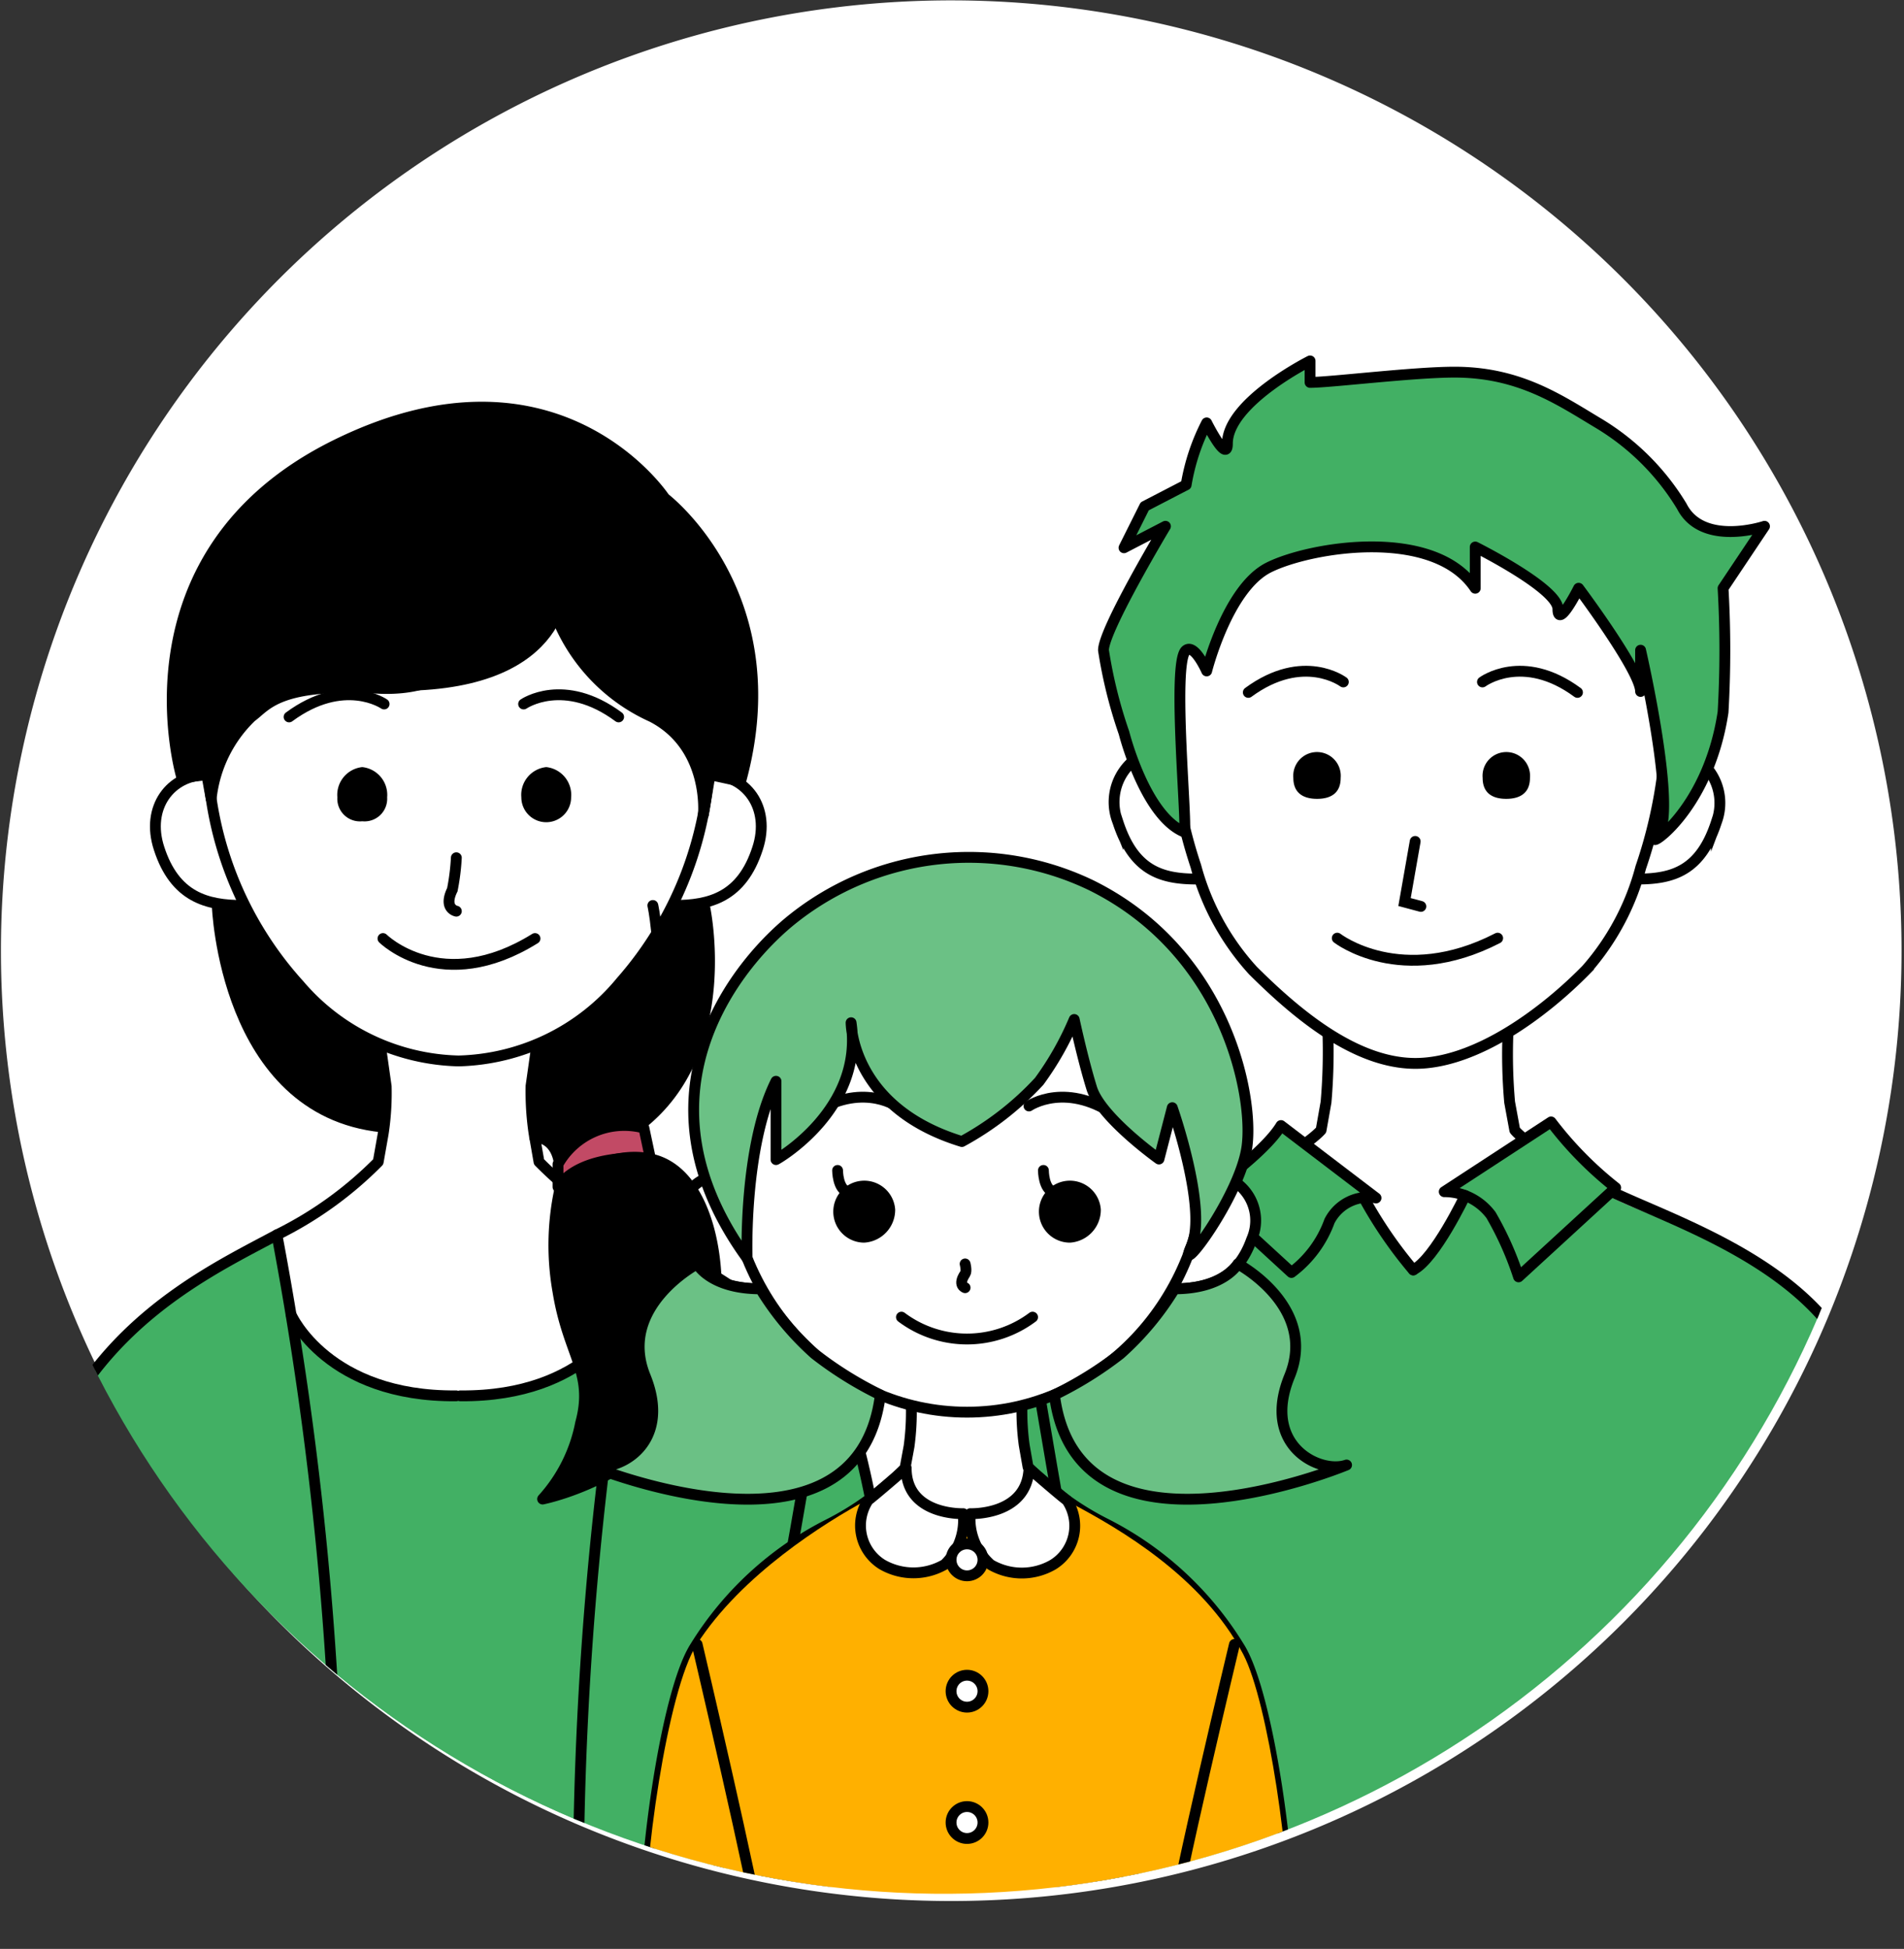
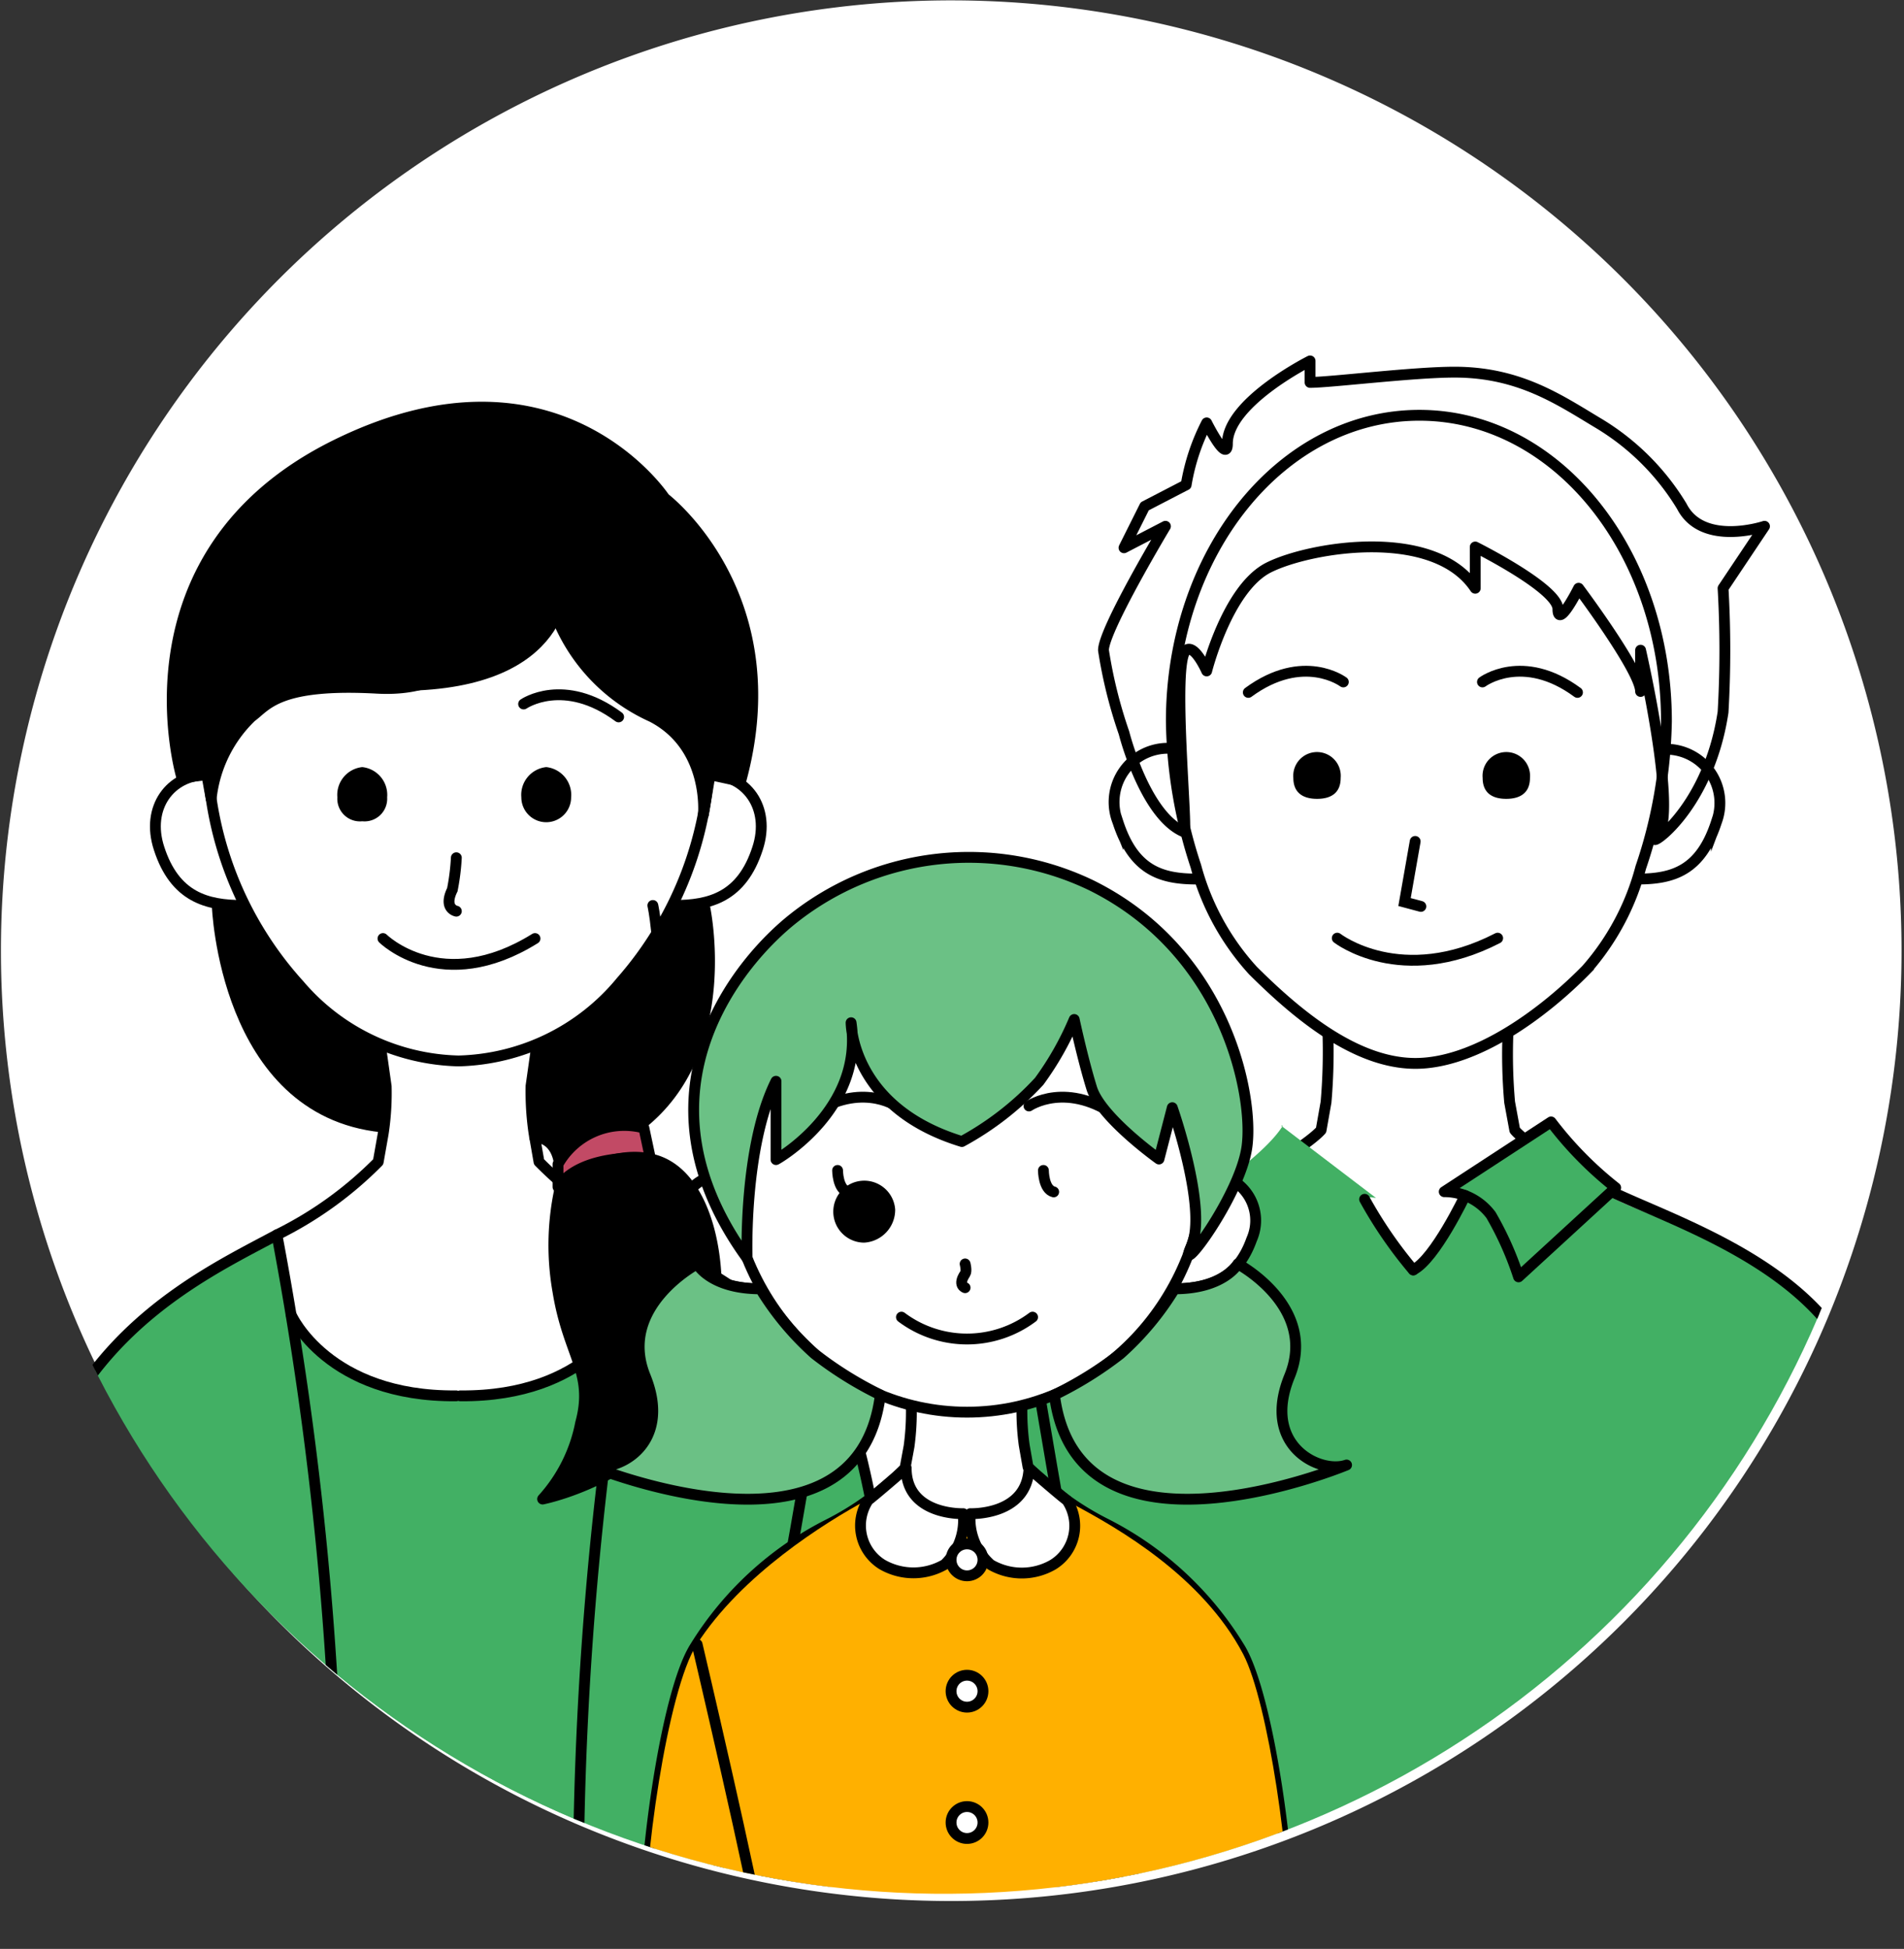
<svg xmlns="http://www.w3.org/2000/svg" viewBox="0 0 100.18 102.54">
  <rect x="0" y="0" width="100.18" height="102.54" fill="#333333" stroke="none" />
  <defs>
    <style>.cls-1,.cls-7,.cls-8,.cls-9{fill:none;}.cls-2{isolation:isolate;}.cls-3{clip-path:url(#clip-path);}.cls-4{fill:#fff;}.cls-5{clip-path:url(#clip-path-4);}.cls-6{fill:#42b064;}.cls-7,.cls-8,.cls-9{stroke:#000;stroke-width:0.57px;}.cls-7,.cls-9{stroke-miterlimit:10;}.cls-8,.cls-9{stroke-linecap:round;}.cls-8{stroke-linejoin:round;}.cls-10{fill:#c24a65;}.cls-11{mix-blend-mode:multiply;}.cls-12{clip-path:url(#clip-path-5);}.cls-13{fill:#ffb000;}.cls-14{fill:#6bc185;}</style>
    <clipPath id="clip-path" transform="translate(-0.32 -0.36)">
      <rect class="cls-1" width="100.37" height="100.41" />
    </clipPath>
    <clipPath id="clip-path-4" transform="translate(-0.32 -0.36)">
      <path class="cls-1" d="M50,0a50,50,0,1,0,50,50A50,50,0,0,0,50,0Z" />
    </clipPath>
    <clipPath id="clip-path-5" transform="translate(-0.32 -0.36)">
      <rect class="cls-1" x="34.24" y="79.29" width="33.93" height="23.32" />
    </clipPath>
  </defs>
  <g class="cls-2">
    <g id="レイヤー_2" data-name="レイヤー 2">
      <g id="デザイン">
        <g id="アートワーク_2" data-name="アートワーク 2">
          <g class="cls-3">
            <g class="cls-3">
              <g class="cls-3">
                <path class="cls-4" d="M100.37,50.38a50,50,0,1,0-50,50,50,50,0,0,0,50-50" transform="translate(-0.32 -0.36)" />
              </g>
              <g class="cls-5">
                <path d="M11.75,48s.6,10.85,8.89,11.72l0-1.77-.32-2.5-3.68-2.62L12.88,48Z" transform="translate(-0.32 -0.36)" />
                <path d="M37.67,48s1.7,7.71-3.47,11.76l-2.3-.08L29.68,61.5l-.61-1L28.42,60l-.17-2.28.18-2.37,3.25-1.9a13.3,13.3,0,0,0,2.86-3.29L35.78,48Z" transform="translate(-0.32 -0.36)" />
                <path class="cls-6" d="M14.89,65.33C12.06,66.85,7.48,69,4.43,73.71,2.44,76.82.47,94,.64,99.34H48.27c.16-5.35-1.81-22.52-3.8-25.63-3-4.75-6.77-6.14-9.61-7.67L34,65.33c-.81.72.52,2.94-.16,4.23-1.92,3.66-7,4.2-9.31,4.24S17.6,72.58,15.87,70c-.33-.5-.3-2.12-.59-2.57Z" transform="translate(-0.32 -0.36)" />
                <path class="cls-6" d="M16.15,70.36S20.27,75,26.41,73.7C30.76,72.75,31,72,31,72s1.76,1.9,1.37,3.42a39.12,39.12,0,0,0-.56,5.24S30.34,99,30.76,99.3s-12.63,0-12.63,0-.92-23.71-2.35-28.94Z" transform="translate(-0.32 -0.36)" />
                <path class="cls-7" d="M37.67,39.65c0-8.89-5.92-16.1-13.22-16.1s-13.22,7.21-13.22,16.1a18.64,18.64,0,0,0,4.84,12.53,11.35,11.35,0,0,0,8.38,4A11.44,11.44,0,0,0,33,52,18.76,18.76,0,0,0,37.67,39.65Z" transform="translate(-0.32 -0.36)" />
                <path class="cls-8" d="M20.34,55.4l.3,2.12a14,14,0,0,1-.16,2.5l-.26,1.47a19.75,19.75,0,0,1-5.33,3.84C12.06,66.85,7.48,69,4.43,73.71,2.44,76.82.47,94,.64,99.34H48.27c.16-5.35-1.81-22.52-3.8-25.63-3-4.75-7.62-6.86-10.46-8.38a19.75,19.75,0,0,1-5.33-3.84L28.42,60a15,15,0,0,1-.16-2.5l.3-2.12" transform="translate(-0.32 -0.36)" />
                <path class="cls-7" d="M35.78,48c1.89,0,3.57-.44,4.4-3,.71-2.17-.62-3.88-2.51-3.88" transform="translate(-0.32 -0.36)" />
                <path class="cls-7" d="M13.09,48c-1.89,0-3.57-.44-4.4-3-.71-2.17.62-3.88,2.51-3.88" transform="translate(-0.32 -0.36)" />
                <path class="cls-9" d="M24.33,45.49a11.9,11.9,0,0,1-.21,1.68c-.49,1,.21,1.13.21,1.13" transform="translate(-0.32 -0.36)" />
                <path class="cls-9" d="M20.47,49.74s3.09,3.06,8,0" transform="translate(-0.32 -0.36)" />
                <path class="cls-9" d="M27.87,37.4s2.11-1.46,5,.68" transform="translate(-0.32 -0.36)" />
-                 <path class="cls-9" d="M20.53,37.4s-2.1-1.46-5,.68" transform="translate(-0.32 -0.36)" />
                <path d="M30.37,42.31a1.47,1.47,0,0,0-1.31-1.59,1.47,1.47,0,0,0-1.31,1.59,1.31,1.31,0,0,0,2.62,0" transform="translate(-0.32 -0.36)" />
                <path d="M20.69,42.31a1.47,1.47,0,0,0-1.31-1.59,1.47,1.47,0,0,0-1.31,1.59,1.19,1.19,0,0,0,1.31,1.26,1.19,1.19,0,0,0,1.31-1.26" transform="translate(-0.32 -0.36)" />
                <path d="M30,30.72S30.5,36,22.31,36.4" transform="translate(-0.32 -0.36)" />
                <path d="M26.92,33.85s-1.51,3-6.76,2.72-5.82.93-6.61,1.51a7,7,0,0,0-2.12,4.31l-.23-1.27-1.31.16S6.43,29.52,17.45,24.06C30,17.84,35.78,27,35.78,27s6.16,5,3.5,14.5l-1.61-.35-.35,2.1s.35-3.57-2.71-5.14A9.67,9.67,0,0,1,29.68,33Z" transform="translate(-0.32 -0.36)" />
                <path class="cls-8" d="M3.15,77.5s3.19,21,4.95,21.84" transform="translate(-0.32 -0.36)" />
                <path class="cls-8" d="M42.75,77.5s-3.45,21-5.2,21.84" transform="translate(-0.32 -0.36)" />
                <path class="cls-8" d="M30,30.72S30.5,36,22.31,36.4" transform="translate(-0.32 -0.36)" />
                <path class="cls-8" d="M11.75,48s.37,10.79,8.66,11.65" transform="translate(-0.32 -0.36)" />
                <path class="cls-8" d="M28.45,60.2s1.13-.1,1.32,1.48" transform="translate(-0.32 -0.36)" />
                <path class="cls-8" d="M25.91,32.68s-.5,4.18-5.75,3.89-5.82.93-6.61,1.5a7,7,0,0,0-2.12,4.32l-.23-1.27-1.31.16S6.34,29.52,18,23.77s17.29,2.8,17.29,2.8,6.69,5.08,4,14.9l-1.61-.35-.35,2.1s.35-3.57-2.71-5.15A9.64,9.64,0,0,1,29.68,33" transform="translate(-0.32 -0.36)" />
                <path class="cls-8" d="M34.67,48s1.7,7.71-3.47,11.76" transform="translate(-0.32 -0.36)" />
                <path class="cls-8" d="M14.89,65.33a186.73,186.73,0,0,1,3.24,34" transform="translate(-0.32 -0.36)" />
                <path class="cls-8" d="M34,65.33a186.19,186.19,0,0,0-3.25,34" transform="translate(-0.32 -0.36)" />
                <path class="cls-8" d="M15.65,69.56s1.92,4.3,8.67,4.24" transform="translate(-0.32 -0.36)" />
                <path class="cls-8" d="M33.21,69.56s-1.92,4.3-8.67,4.24" transform="translate(-0.32 -0.36)" />
                <path class="cls-10" d="M29.68,61.61a4,4,0,0,1,4.52-1.9l.34,1.6s-3.53-.37-4.86,1.5Z" transform="translate(-0.32 -0.36)" />
                <path class="cls-8" d="M29.68,61.61a4,4,0,0,1,4.52-1.9l.34,1.6s-3.53-.37-4.86,1.5Z" transform="translate(-0.32 -0.36)" />
                <path d="M29.85,62.6a14,14,0,0,0-.17,5.73c.55,3.37,1.91,4.25,1.19,6.9a8.31,8.31,0,0,1-2,4s7.35-1.44,8.82-8c.9-4-.06-9.24-3.13-9.89-2.21-.48-4.69,1.29-4.69,1.29" transform="translate(-0.32 -0.36)" />
                <path class="cls-8" d="M29.85,62.6a14,14,0,0,0-.17,5.73c.55,3.37,1.91,4.25,1.19,6.9a8.31,8.31,0,0,1-2,4s7.35-1.44,8.82-8c.9-4-.06-9.24-3.13-9.89C32.33,60.83,29.85,62.6,29.85,62.6Z" transform="translate(-0.32 -0.36)" />
                <path class="cls-6" d="M63.84,63.46C61,65,55.66,66.25,52.62,71c-2,3.12-3.19,23-3,28.37h50.61c.16-5.35-1-25.25-3-28.37-3-4.75-9.47-6.21-12.31-7.74l-7-.51L76.12,65.3c-.53.79-.9,2.42-2,1.33L71.6,62.75Z" transform="translate(-0.32 -0.36)" />
                <path class="cls-7" d="M88,38.31c0-8.89-5.75-16.1-13-16.1s-13.05,7.21-13.05,16.1a25.21,25.21,0,0,0,1.29,7.62,13.25,13.25,0,0,0,3,5.49c2.28,2.27,5.38,4.89,8.55,4.89s6.75-2.64,9-4.94A13.26,13.26,0,0,0,86.65,46,25.1,25.1,0,0,0,88,38.31Z" transform="translate(-0.32 -0.36)" />
                <path class="cls-8" d="M70.19,54.76a30.75,30.75,0,0,1-.1,3.59l-.26,1.47s-.7.89-4.48,2.93c-2.84,1.52-9.69,3.5-12.73,8.25-2,3.12-3.19,23-3,28.37h50.61c.16-5.35-1-25.25-3-28.37-3-4.75-9.89-6.73-12.73-8.25-3.79-2-4.48-2.93-4.48-2.93l-.27-1.47a28.7,28.7,0,0,1-.09-3.59" transform="translate(-0.32 -0.36)" />
                <path class="cls-7" d="M86.47,46.61c1.88,0,3.33-.44,4.16-3A2.83,2.83,0,0,0,88,39.78" transform="translate(-0.32 -0.36)" />
                <path class="cls-7" d="M63.3,46.61c-1.88,0-3.33-.44-4.16-3a2.83,2.83,0,0,1,2.68-3.88" transform="translate(-0.32 -0.36)" />
                <polyline class="cls-9" points="74.46 44.27 73.9 47.46 74.76 47.69" />
                <path class="cls-9" d="M70.68,49.72s3.36,2.62,8.44,0" transform="translate(-0.32 -0.36)" />
                <path class="cls-9" d="M78.32,36.24s2.11-1.58,5,.55" transform="translate(-0.32 -0.36)" />
                <path class="cls-9" d="M71,36.24s-2.1-1.58-5,.55" transform="translate(-0.32 -0.36)" />
                <path d="M80.82,41.29a1.25,1.25,0,1,0-2.49,0c0,.76.47,1.1,1.24,1.1s1.25-.34,1.25-1.1" transform="translate(-0.32 -0.36)" />
                <path d="M70.86,41.29a1.25,1.25,0,1,0-2.49,0c0,.76.48,1.1,1.25,1.1s1.24-.34,1.24-1.1" transform="translate(-0.32 -0.36)" />
                <path class="cls-8" d="M55,73.61s4.12,24.9,5.39,26.28" transform="translate(-0.32 -0.36)" />
                <path class="cls-8" d="M97.69,73.61s-4,24.9-5.26,26.28" transform="translate(-0.32 -0.36)" />
                <path class="cls-6" d="M67.72,59.58l5,3.81a2.29,2.29,0,0,0-2.45,1.22,5.86,5.86,0,0,1-2,2.7l-4.51-4.14s3.16-2.1,4.06-3.59" transform="translate(-0.32 -0.36)" />
-                 <path class="cls-8" d="M67.72,59.58l5,3.81a2.29,2.29,0,0,0-2.45,1.22,5.86,5.86,0,0,1-2,2.7l-4.51-4.14S66.82,61.07,67.72,59.58Z" transform="translate(-0.32 -0.36)" />
                <path class="cls-6" d="M81.93,59.39l-5.62,3.67a3.06,3.06,0,0,1,2.46,1.23,16.83,16.83,0,0,1,1.45,3.25l5.11-4.69a19.12,19.12,0,0,1-3.4-3.46" transform="translate(-0.32 -0.36)" />
                <path class="cls-8" d="M81.93,59.39l-5.62,3.67a3.06,3.06,0,0,1,2.46,1.23,16.83,16.83,0,0,1,1.45,3.25l5.11-4.69A19.12,19.12,0,0,1,81.93,59.39Z" transform="translate(-0.32 -0.36)" />
                <path class="cls-8" d="M72.12,63.46a22.8,22.8,0,0,0,2.56,3.72" transform="translate(-0.32 -0.36)" />
                <path class="cls-8" d="M77.41,63.26s-1.59,3.35-2.73,3.91" transform="translate(-0.32 -0.36)" />
                <path class="cls-4" d="M48.27,74.37a13.32,13.32,0,0,1-.12,2.09l-.21,1.14a15.16,15.16,0,0,1-4.1,3A17.54,17.54,0,0,0,36.9,87c-1.54,2.4-2.78,11.48-2.65,15.6H68.16c.13-4.12-1.11-13.2-2.65-15.6a17.49,17.49,0,0,0-7-6.46,15.39,15.39,0,0,1-4.1-3l-.2-1.14a13.32,13.32,0,0,1-.12-2.09" transform="translate(-0.32 -0.36)" />
                <path class="cls-8" d="M48.27,74.37a13.32,13.32,0,0,1-.12,2.09l-.21,1.14a15.16,15.16,0,0,1-4.1,3A17.54,17.54,0,0,0,36.9,87c-1.54,2.4-2.78,11.48-2.65,15.6H68.16c.13-4.12-1.11-13.2-2.65-15.6a17.49,17.49,0,0,0-7-6.46,15.39,15.39,0,0,1-4.1-3l-.2-1.14a13.32,13.32,0,0,1-.12-2.09" transform="translate(-0.32 -0.36)" />
                <g class="cls-11">
                  <g class="cls-12">
                    <path class="cls-13" d="M45.91,79.29c-2.18,1.18-6.59,3.93-8.93,7.59-1.54,2.39-2.86,11.61-2.73,15.73H68.16c.13-4.12-1.11-12.7-2.43-15.22-2.17-4.13-6.65-6.65-8.84-7.83l-5.69.8Z" transform="translate(-0.32 -0.36)" />
                  </g>
                </g>
                <path class="cls-4" d="M62,68.17c1.79,0,3.39-.39,4.18-2.61a2.44,2.44,0,0,0-2.38-3.42" transform="translate(-0.32 -0.36)" />
                <path class="cls-7" d="M62,68.17c1.79,0,3.39-.39,4.18-2.61a2.44,2.44,0,0,0-2.38-3.42" transform="translate(-0.32 -0.36)" />
                <path class="cls-4" d="M63.77,61.37C63.77,54,58.14,48.1,51.2,48.1S38.64,54,38.64,61.37,44.27,74.65,51.2,74.65s12.57-5.94,12.57-13.28" transform="translate(-0.32 -0.36)" />
                <ellipse class="cls-7" cx="50.88" cy="61.02" rx="12.56" ry="13.28" />
                <path class="cls-7" d="M40.41,68.17c-1.79,0-3.39-.39-4.18-2.61a2.44,2.44,0,0,1,2.38-3.42" transform="translate(-0.32 -0.36)" />
                <path class="cls-9" d="M51.1,66.86s.1.37,0,.52c-.41.6,0,.73,0,.73" transform="translate(-0.32 -0.36)" />
                <path class="cls-9" d="M47.75,69.66a5.75,5.75,0,0,0,6.9,0" transform="translate(-0.32 -0.36)" />
                <path class="cls-9" d="M54.46,58.55s2-1.39,4.76.64" transform="translate(-0.32 -0.36)" />
                <path class="cls-9" d="M47.48,58.55s-2-1.39-4.75.64" transform="translate(-0.32 -0.36)" />
-                 <path d="M58.24,64a1.63,1.63,0,1,0-1.62,1.74A1.73,1.73,0,0,0,58.24,64" transform="translate(-0.32 -0.36)" />
                <path class="cls-8" d="M55.22,61.94s0,1,.54,1.13" transform="translate(-0.32 -0.36)" />
                <path d="M47.42,64a1.63,1.63,0,1,0-1.63,1.74A1.73,1.73,0,0,0,47.42,64" transform="translate(-0.32 -0.36)" />
                <path class="cls-8" d="M44.39,61.94s0,1,.55,1.13" transform="translate(-0.32 -0.36)" />
                <path class="cls-14" d="M45.1,54.17s0,4.47,5.83,6.25A15.75,15.75,0,0,0,55,57.25,16,16,0,0,0,56.84,54s.44,2.06.92,3.61,3.54,3.73,3.54,3.73L62,58.64s1.88,5.36,1,7.29,2.57-2.6,2.93-5.24-1.06-10.22-8.19-13.75a14.86,14.86,0,0,0-15.66,1.73c-2.74,2.15-8.83,9.1-2.45,17.89,0,0-.21-5.84,1.52-9.31,0,0,0,3.17,0,4.12,0,0,4.61-2.63,3.92-7.2" transform="translate(-0.32 -0.36)" />
                <path class="cls-8" d="M45.1,54.17s0,4.47,5.83,6.25A15.75,15.75,0,0,0,55,57.25,16,16,0,0,0,56.84,54s.44,2.06.92,3.61,3.54,3.73,3.54,3.73L62,58.64s1.88,5.36,1,7.29,2.57-2.6,2.93-5.24-1.06-10.22-8.19-13.75a14.86,14.86,0,0,0-15.66,1.73c-2.74,2.15-8.83,9.1-2.45,17.89,0,0-.21-5.84,1.52-9.31,0,0,0,3.17,0,4.12C41.18,61.37,45.79,58.74,45.1,54.17Z" transform="translate(-0.32 -0.36)" />
                <path class="cls-14" d="M65.45,66.86s4.22,2.24,2.72,5.91,1.61,5.16,3,4.67c0,0-14.17,5.91-15.37-3.69a19.46,19.46,0,0,0,3.46-2.15,15.08,15.08,0,0,0,2.86-3.43c2.63,0,3.37-1.31,3.37-1.31" transform="translate(-0.32 -0.36)" />
                <path class="cls-8" d="M65.45,66.86s4.22,2.24,2.72,5.91,1.61,5.16,3,4.67c0,0-14.17,5.91-15.37-3.69a19.46,19.46,0,0,0,3.46-2.15,15.08,15.08,0,0,0,2.86-3.43C64.71,68.17,65.45,66.86,65.45,66.86Z" transform="translate(-0.32 -0.36)" />
                <path class="cls-14" d="M37,66.86s-4.22,2.24-2.73,5.91-1.61,5.16-3,4.67c0,0,14.17,5.91,15.37-3.69a19.55,19.55,0,0,1-3.45-2.15,15.08,15.08,0,0,1-2.86-3.43c-2.64,0-3.37-1.31-3.37-1.31" transform="translate(-0.32 -0.36)" />
                <path class="cls-8" d="M37,66.86s-4.22,2.24-2.73,5.91-1.61,5.16-3,4.67c0,0,14.17,5.91,15.37-3.69a19.55,19.55,0,0,1-3.45-2.15,15.08,15.08,0,0,1-2.86-3.43C37.69,68.17,37,66.86,37,66.86Z" transform="translate(-0.32 -0.36)" />
                <path class="cls-4" d="M51,80S48,80.11,48,77.6c0,0-1.64,1.42-2,1.69a2.41,2.41,0,0,0,.73,3.38,3.29,3.29,0,0,0,3.3,0A3.24,3.24,0,0,0,51,80" transform="translate(-0.32 -0.36)" />
                <path class="cls-8" d="M51,80S48,80.11,48,77.6c0,0-1.64,1.42-2,1.69a2.41,2.41,0,0,0,.73,3.38,3.29,3.29,0,0,0,3.3,0A3.24,3.24,0,0,0,51,80Z" transform="translate(-0.32 -0.36)" />
                <path class="cls-4" d="M51.37,80s3,.12,3.09-2.39c0,0,1.63,1.42,2,1.69a2.4,2.4,0,0,1-.73,3.38,3.27,3.27,0,0,1-3.29,0A3.22,3.22,0,0,1,51.37,80" transform="translate(-0.32 -0.36)" />
                <path class="cls-8" d="M51.37,80s3,.12,3.09-2.39c0,0,1.63,1.42,2,1.69a2.4,2.4,0,0,1-.73,3.38,3.27,3.27,0,0,1-3.29,0A3.22,3.22,0,0,1,51.37,80Z" transform="translate(-0.32 -0.36)" />
                <path class="cls-4" d="M52.05,82.42a.85.85,0,0,0-1.69,0,.85.85,0,0,0,1.69,0" transform="translate(-0.32 -0.36)" />
                <circle class="cls-8" cx="50.88" cy="82.07" r="0.84" />
                <path class="cls-4" d="M52.05,89.33a.85.85,0,1,0-.85.85.85.85,0,0,0,.85-.85" transform="translate(-0.32 -0.36)" />
                <circle class="cls-8" cx="50.88" cy="88.98" r="0.84" />
                <path class="cls-4" d="M52.05,96.24a.85.85,0,1,0-.85.85.85.85,0,0,0,.85-.85" transform="translate(-0.32 -0.36)" />
                <circle class="cls-8" cx="50.88" cy="95.89" r="0.84" />
                <path class="cls-8" d="M37,86.88S40,99.65,40.41,102.43" transform="translate(-0.32 -0.36)" />
-                 <path class="cls-8" d="M65.27,86.88s-3.06,12.77-3.43,15.55" transform="translate(-0.32 -0.36)" />
-                 <path class="cls-6" d="M61.64,28.05s-3.26,5.43-3.26,6.52a24.75,24.75,0,0,0,1.08,4.35s1.09,4.34,3.16,5.21c.23.09-.68-9,.11-9.56.45-.34,1.08,1.09,1.08,1.09s1.09-4.35,3.26-5.44,8.7-2.17,10.87,1.09V29.14s4.35,2.17,4.35,3.26,1.09-1.09,1.09-1.09,3.26,4.35,3.26,5.43V34.57s2,8.69.87,9.78c-.84.84,2.66-1.14,3.47-6.52a56.51,56.51,0,0,0,0-6.52l2.18-3.26S89.9,29.14,88.81,27a12.85,12.85,0,0,0-4.35-4.35c-2.06-1.23-4.17-2.71-7.61-2.71-2.17,0-6.52.54-7.6.54V19.35S64.9,21.53,64.9,23.7c0,1.09-1.09-1.09-1.09-1.09a11.07,11.07,0,0,0-1.08,3.26L60.55,27l-1.09,2.18Z" transform="translate(-0.32 -0.36)" />
                <path class="cls-8" d="M61.64,28.05s-3.26,5.43-3.26,6.52a24.75,24.75,0,0,0,1.08,4.35s1.09,4.34,3.16,5.21c.23.09-.68-9,.11-9.56.45-.34,1.08,1.09,1.08,1.09s1.09-4.35,3.26-5.44,8.7-2.17,10.87,1.09V29.14s4.35,2.17,4.35,3.26,1.09-1.09,1.09-1.09,3.26,4.35,3.26,5.43V34.57s2,8.69.87,9.78c-.84.84,2.66-1.14,3.47-6.52a56.51,56.51,0,0,0,0-6.52l2.18-3.26S89.9,29.14,88.81,27a12.85,12.85,0,0,0-4.35-4.35c-2.06-1.23-4.17-2.71-7.61-2.71-2.17,0-6.52.54-7.6.54V19.35S64.9,21.53,64.9,23.7c0,1.09-1.09-1.09-1.09-1.09a11.07,11.07,0,0,0-1.08,3.26L60.55,27l-1.09,2.18Z" transform="translate(-0.32 -0.36)" />
              </g>
            </g>
          </g>
        </g>
      </g>
    </g>
  </g>
</svg>